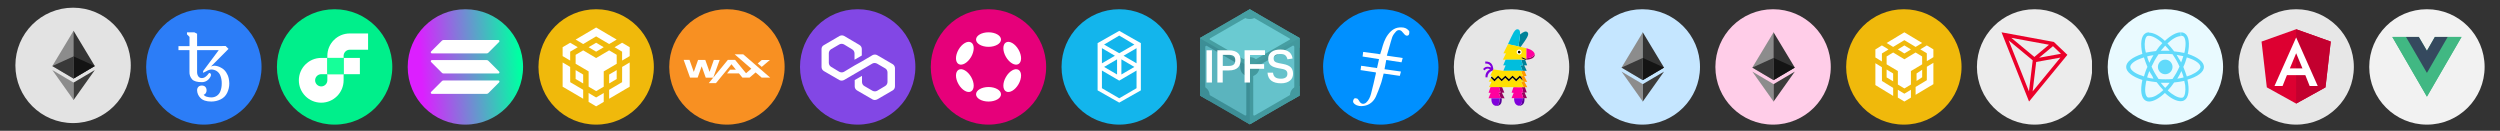
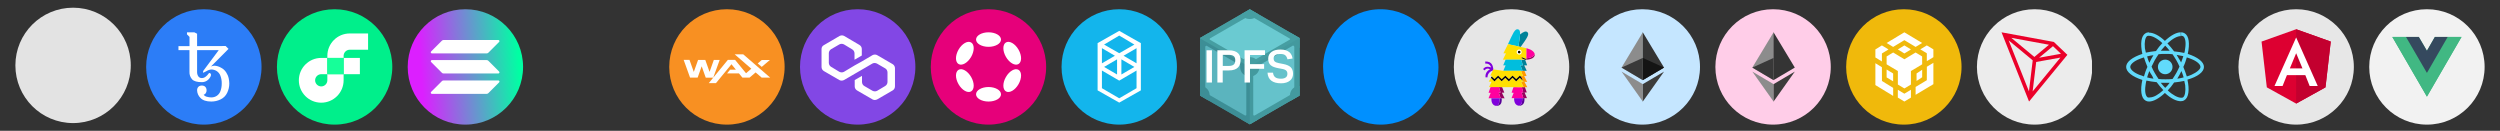
<svg xmlns="http://www.w3.org/2000/svg" width="1625" height="85" viewBox="0 0 1625 85" fill="none">
  <rect x="0" y="0" width="1625" height="85" fill="#333333" stroke="none" />
  <circle cx="47.5" cy="42.5" r="37.5" fill="#E3E3E3" />
  <g clip-path="url(#clip0_255_877)">
    <path d="M47.812 20L47.51 21.026V50.78L47.812 51.081L61.623 42.917L47.812 20Z" fill="#343434" />
    <path d="M47.812 20L34 42.917L47.812 51.081V36.639V20Z" fill="#8C8C8C" />
    <path d="M47.812 53.696L47.642 53.904V64.503L47.812 64.999L61.632 45.536L47.812 53.696Z" fill="#3C3C3B" />
    <path d="M47.812 64.999V53.696L34 45.536L47.812 64.999Z" fill="#8C8C8C" />
    <path d="M47.812 51.082L61.623 42.918L47.812 36.64V51.082Z" fill="#141414" />
    <path d="M34 42.918L47.812 51.082V36.64L34 42.918Z" fill="#393939" />
  </g>
  <circle cx="132.5" cy="43.5" r="37.5" fill="#2C7DF7" />
  <path d="M137.347 66C134.136 66 131.792 65.227 130.316 63.68C128.948 62.37 128.154 60.572 128.108 58.68C128.091 58.105 128.225 57.535 128.495 57.027C128.747 56.588 129.11 56.224 129.549 55.972C130.059 55.717 130.621 55.585 131.191 55.585C131.761 55.585 132.323 55.717 132.833 55.972C133.271 56.223 133.633 56.587 133.881 57.027C134.159 57.533 134.297 58.103 134.282 58.68C134.311 59.368 134.113 60.047 133.719 60.613C133.391 61.075 132.922 61.418 132.383 61.591C132.911 62.263 133.657 62.728 134.492 62.906C135.427 63.178 136.395 63.317 137.368 63.321C138.657 63.332 139.918 62.955 140.989 62.238C142.1 61.453 142.928 60.331 143.352 59.039C143.888 57.501 144.15 55.88 144.125 54.251C144.168 52.552 143.882 50.862 143.281 49.273C142.83 48.002 141.972 46.914 140.841 46.179C139.79 45.514 138.57 45.165 137.327 45.173C136.243 45.265 135.198 45.62 134.282 46.207L132.024 47.339V46.207L142.17 32.596H128.108V46.72C128.068 47.74 128.338 48.747 128.881 49.61C129.144 49.986 129.5 50.288 129.914 50.486C130.328 50.685 130.786 50.773 131.244 50.742C132.09 50.725 132.908 50.437 133.578 49.919C134.337 49.363 134.998 48.683 135.533 47.908C135.581 47.773 135.67 47.655 135.787 47.571C135.881 47.49 136.001 47.445 136.126 47.445C136.37 47.467 136.601 47.565 136.787 47.726C137.022 47.988 137.15 48.33 137.145 48.682C137.118 48.919 137.076 49.154 137.019 49.385C136.519 50.594 135.682 51.634 134.607 52.379C133.609 53.055 132.429 53.413 131.224 53.407C128.179 53.407 126.07 52.807 124.896 51.607C124.293 50.944 123.828 50.167 123.529 49.322C123.229 48.477 123.101 47.58 123.153 46.685V32.596H116V29.972H123.186V23.988L121.541 22.342V21H126.315L128.108 21.928V29.972L146.684 29.915L148.534 31.771L137.143 43.218C137.831 42.941 138.556 42.766 139.294 42.697C140.756 42.761 142.182 43.168 143.458 43.886C144.934 44.587 146.179 45.698 147.044 47.086C147.819 48.261 148.367 49.57 148.661 50.946C148.903 52.032 149.032 53.139 149.048 54.251C149.055 56.373 148.574 58.469 147.641 60.375C146.757 62.221 145.269 63.71 143.423 64.594C141.533 65.525 139.453 66.006 137.347 66Z" fill="white" />
  <circle cx="302.5" cy="43.5" r="37.5" fill="url(#paint0_linear_255_877)" />
  <path d="M287.256 52.713C287.526 52.443 287.896 52.286 288.289 52.286H323.929C324.58 52.286 324.906 53.072 324.446 53.532L317.405 60.573C317.136 60.842 316.765 61 316.372 61H280.732C280.081 61 279.755 60.214 280.216 59.753L287.256 52.713Z" fill="white" />
  <path d="M287.256 26.427C287.537 26.157 287.907 26 288.289 26H323.929C324.58 26 324.906 26.786 324.446 27.246L317.405 34.287C317.136 34.556 316.765 34.714 316.372 34.714H280.732C280.081 34.714 279.755 33.928 280.216 33.467L287.256 26.427Z" fill="white" />
  <path d="M317.405 39.485C317.136 39.216 316.765 39.059 316.372 39.059H280.732C280.081 39.059 279.755 39.845 280.216 40.305L287.256 47.345C287.526 47.615 287.896 47.772 288.289 47.772H323.929C324.58 47.772 324.906 46.986 324.446 46.526L317.405 39.485Z" fill="white" />
  <g clip-path="url(#clip1_255_877)">
    <path fill-rule="evenodd" clip-rule="evenodd" d="M387.5 6C408.212 6 425 22.788 425 43.5C425 64.212 408.212 81 387.5 81C366.788 81 350 64.212 350 43.5C350 22.788 366.788 6 387.5 6Z" fill="#F0B90B" />
    <path d="M370.61 43.501L370.637 53.416L379.063 58.374V64.18L365.706 56.346V40.601L370.61 43.501ZM370.61 33.585V39.363L365.703 36.46V30.682L370.61 27.779L375.541 30.682L370.61 33.585ZM382.581 30.682L387.488 27.779L392.419 30.682L387.488 33.585L382.581 30.682Z" fill="white" />
    <path d="M374.156 51.361V45.556L379.062 48.458V54.237L374.156 51.361ZM382.581 60.454L387.488 63.356L392.419 60.454V66.232L387.488 69.135L382.581 66.232V60.454ZM399.456 30.682L404.363 27.779L409.294 30.682V36.46L404.363 39.363V33.585L399.456 30.682ZM404.363 53.416L404.39 43.501L409.297 40.598V56.343L395.94 64.177V58.371L404.363 53.416Z" fill="white" />
    <path d="M400.844 51.361L395.938 54.237V48.458L400.844 45.556V51.361Z" fill="white" />
    <path d="M400.844 35.64L400.871 41.445L392.422 46.403V56.343L387.515 59.218L382.608 56.343V46.403L374.159 41.445V35.64L379.087 32.737L387.485 37.719L395.934 32.737L400.865 35.64H400.844ZM374.156 25.727L387.488 17.866L400.844 25.727L395.937 28.629L387.488 23.648L379.062 28.629L374.156 25.727Z" fill="white" />
  </g>
  <g clip-path="url(#clip2_255_877)">
    <path d="M472.5 81C493.211 81 510 64.211 510 43.5C510 22.789 493.211 6 472.5 6C451.789 6 435 22.789 435 43.5C435 64.211 451.789 81 472.5 81Z" fill="#F89022" />
    <path fill-rule="evenodd" clip-rule="evenodd" d="M500.625 50.442H495.084L491.154 47.077L487.238 50.428H482.555L480.316 47.709H472.601L474.553 45.298H478.348L475.458 41.763L465.368 54.047H460.688L463.608 50.48H458.73L456.094 43.087L453.478 50.423H448.53L444.375 38.909H448.172L450.966 46.751L453.75 38.944H458.438L461.215 46.734L463.99 38.941H467.798L463.608 50.48L464.541 49.341L473.1 38.923H477.811L484.934 47.613L488.36 44.667L477.516 35.297H483.082L500.625 50.442ZM495.129 43.477L492.516 41.236L495.124 39.014L500.398 39.019L495.129 43.477Z" fill="white" />
  </g>
  <path d="M557.5 81C578.211 81 595 64.211 595 43.5C595 22.789 578.211 6 557.5 6C536.789 6 520 22.789 520 43.5C520 64.211 536.789 81 557.5 81Z" fill="#8247E5" />
  <path d="M570.142 35.837C569.27 35.338 568.148 35.338 567.151 35.837L560.172 39.95L555.436 42.567L548.582 46.679C547.709 47.178 546.588 47.178 545.591 46.679L540.231 43.439C539.359 42.941 538.736 41.944 538.736 40.822V34.59C538.736 33.593 539.234 32.596 540.231 31.973L545.591 28.858C546.463 28.359 547.585 28.359 548.582 28.858L553.941 32.098C554.813 32.596 555.436 33.593 555.436 34.715V38.828L560.172 36.086V31.849C560.172 30.852 559.674 29.855 558.677 29.232L548.706 23.374C547.834 22.875 546.712 22.875 545.715 23.374L535.496 29.356C534.499 29.855 534 30.852 534 31.849V43.564C534 44.561 534.499 45.558 535.496 46.181L545.591 52.039C546.463 52.537 547.585 52.537 548.582 52.039L555.436 48.05L560.172 45.309L567.027 41.321C567.899 40.822 569.021 40.822 570.018 41.321L575.377 44.436C576.249 44.935 576.872 45.932 576.872 47.053V53.285C576.872 54.282 576.374 55.279 575.377 55.902L570.142 59.018C569.27 59.516 568.148 59.516 567.151 59.018L561.792 55.902C560.92 55.404 560.297 54.407 560.297 53.285V49.297L555.561 52.039V56.151C555.561 57.148 556.059 58.145 557.056 58.769L567.151 64.626C568.024 65.125 569.145 65.125 570.142 64.626L580.237 58.769C581.11 58.27 581.733 57.273 581.733 56.151V44.312C581.733 43.315 581.234 42.318 580.237 41.694L570.142 35.837Z" fill="white" />
  <g clip-path="url(#clip3_255_877)">
    <path d="M642.5 81C663.211 81 680 64.211 680 43.5C680 22.789 663.211 6 642.5 6C621.789 6 605 22.789 605 43.5C605 64.211 621.789 81 642.5 81Z" fill="#E6007A" />
    <path d="M642.546 30.439C647.028 30.439 650.661 28.326 650.661 25.72C650.661 23.113 647.028 21 642.546 21C638.064 21 634.431 23.113 634.431 25.72C634.431 28.326 638.064 30.439 642.546 30.439Z" fill="white" />
    <path d="M642.546 66C647.028 66 650.661 63.887 650.661 61.28C650.661 58.674 647.028 56.56 642.546 56.56C638.064 56.56 634.431 58.674 634.431 61.28C634.431 63.887 638.064 66 642.546 66Z" fill="white" />
    <path d="M631.237 36.972C633.478 33.09 633.464 28.887 631.205 27.583C628.946 26.279 625.298 28.368 623.057 32.249C620.817 36.13 620.831 40.334 623.09 41.638C625.349 42.942 628.996 40.853 631.237 36.972Z" fill="white" />
    <path d="M662.031 54.751C664.272 50.87 664.258 46.667 662.001 45.364C659.744 44.06 656.097 46.15 653.856 50.031C651.616 53.912 651.629 58.115 653.886 59.418C656.143 60.722 659.79 58.632 662.031 54.751Z" fill="white" />
    <path d="M631.206 59.417C633.465 58.113 633.479 53.91 631.238 50.028C628.998 46.147 625.35 44.058 623.091 45.362C620.832 46.666 620.818 50.87 623.059 54.751C625.299 58.632 628.947 60.721 631.206 59.417Z" fill="white" />
    <path d="M662.003 41.639C664.26 40.335 664.273 36.132 662.033 32.251C659.792 28.37 656.145 26.28 653.888 27.584C651.631 28.887 651.617 33.09 653.858 36.971C656.099 40.852 659.746 42.942 662.003 41.639Z" fill="white" />
  </g>
  <g clip-path="url(#clip4_255_877)">
    <path d="M217.5 81C238.211 81 255 64.211 255 43.5C255 22.789 238.211 6 217.5 6C196.789 6 180 22.789 180 43.5C180 64.211 196.789 81 217.5 81Z" fill="#00EF8B" />
    <path d="M233.925 37.65H223.35V48.225H233.925V37.65Z" fill="white" />
    <path d="M212.775 52.2C212.775 54.375 210.975 56.175 208.8 56.175C206.625 56.175 204.825 54.375 204.825 52.2C204.825 50.025 206.625 48.225 208.8 48.225H212.775V37.65H208.8C200.775 37.65 194.25 44.175 194.25 52.2C194.25 60.225 200.775 66.75 208.8 66.75C216.825 66.75 223.35 60.225 223.35 52.2V48.225H212.775V52.2Z" fill="white" />
    <path d="M227.325 32.325H239.25V21.75H227.325C219.3 21.75 212.775 28.275 212.775 36.3V37.65H223.35V36.3C223.35 34.125 225.15 32.325 227.325 32.325Z" fill="white" />
    <path d="M223.35 37.65H212.775V48.225H223.35V37.65Z" fill="#16FF99" />
  </g>
  <g clip-path="url(#clip5_255_877)">
    <path d="M727.5 81C748.211 81 765 64.211 765 43.5C765 22.789 748.211 6 727.5 6C706.789 6 690 22.789 690 43.5C690 64.211 706.789 81 727.5 81Z" fill="#13B5EC" />
    <path fill-rule="evenodd" clip-rule="evenodd" d="M730.313 36.234L738.75 31.312V41.156L730.313 36.234ZM738.75 57.328L727.5 63.891L716.25 57.328V45.844L727.5 52.406L738.75 45.844V57.328ZM716.25 31.312L724.688 36.234L716.25 41.156V31.312ZM728.906 38.578L737.344 43.5L728.906 48.422V38.578ZM726.094 48.422L717.656 43.5L726.094 38.578V48.422ZM737.344 28.969L727.5 34.594L717.656 28.969L727.5 23.109L737.344 28.969ZM713.438 28.031V58.734L727.5 66.703L741.562 58.734V28.031L727.5 20.062L713.438 28.031Z" fill="white" />
  </g>
  <path d="M780 62.048L812.358 80.731L844.715 62.048V24.683L812.358 6L780 24.683V62.048Z" fill="#469EA2" />
  <path d="M809.045 10.469L785.547 24.028C785.586 24.451 785.586 24.876 785.547 25.299L809.006 38.859C809.971 38.145 811.139 37.761 812.338 37.761C813.538 37.761 814.706 38.145 815.67 38.859L839.13 25.299C839.091 24.876 839.091 24.451 839.13 24.028L815.709 10.469C814.744 11.182 813.576 11.567 812.377 11.567C811.177 11.567 810.009 11.182 809.045 10.469ZM841.402 29.036L817.905 42.749C818.032 43.939 817.78 45.138 817.185 46.175C816.59 47.213 815.682 48.036 814.592 48.527L814.63 75.492C815.01 75.659 815.372 75.866 815.709 76.108L839.168 62.549C839.041 61.36 839.293 60.16 839.887 59.123C840.482 58.085 841.39 57.262 842.481 56.771V29.652C842.105 29.476 841.745 29.27 841.402 29.036ZM783.313 29.19C782.976 29.432 782.614 29.639 782.234 29.806V56.925C783.338 57.398 784.258 58.218 784.856 59.261C785.454 60.303 785.696 61.511 785.547 62.703L809.006 76.262C809.343 76.02 809.705 75.814 810.085 75.646V48.527C808.981 48.054 808.061 47.234 807.463 46.192C806.865 45.15 806.623 43.941 806.772 42.749L783.313 29.19Z" fill="#6ACAD1" />
  <path d="M812.358 10.045L841.287 26.763V60.16L812.358 76.879L783.428 60.16V26.724L812.358 10.045ZM812.358 6.077L780 24.76V62.125L812.358 80.808L844.715 62.125V24.76L812.358 6.077Z" fill="#469EA2" />
  <path d="M812.589 49.721H812.126C811.332 49.723 810.544 49.568 809.81 49.265C809.075 48.962 808.407 48.517 807.845 47.955C807.283 47.392 806.838 46.725 806.535 45.99C806.232 45.256 806.077 44.468 806.079 43.673V43.211C806.077 42.416 806.232 41.629 806.535 40.895C806.838 40.16 807.283 39.492 807.845 38.93C808.407 38.368 809.075 37.923 809.81 37.62C810.544 37.316 811.332 37.161 812.126 37.163H812.589C813.383 37.161 814.171 37.316 814.905 37.62C815.64 37.923 816.308 38.368 816.87 38.93C817.432 39.492 817.877 40.16 818.18 40.895C818.483 41.629 818.638 42.416 818.636 43.211V43.673C818.638 44.468 818.483 45.256 818.18 45.99C817.877 46.725 817.432 47.392 816.87 47.955C816.308 48.517 815.64 48.962 814.905 49.265C814.171 49.568 813.383 49.723 812.589 49.721ZM812.589 74.567H812.126C811.052 74.564 809.996 74.848 809.068 75.39C808.14 75.932 807.374 76.712 806.849 77.649L812.358 80.808L817.866 77.649C817.341 76.712 816.575 75.932 815.647 75.39C814.719 74.848 813.663 74.564 812.589 74.567ZM844.754 55.885H844.522C843.728 55.883 842.94 56.038 842.206 56.341C841.471 56.644 840.804 57.09 840.242 57.651C839.68 58.214 839.234 58.881 838.931 59.616C838.628 60.35 838.473 61.138 838.475 61.932V62.395C838.469 63.421 838.735 64.431 839.245 65.322L844.754 62.125V55.885ZM839.245 21.601C838.739 22.494 838.474 23.503 838.475 24.529V24.991C838.473 25.786 838.628 26.573 838.931 27.308C839.234 28.042 839.68 28.71 840.242 29.272C840.804 29.834 841.471 30.279 842.206 30.582C842.94 30.886 843.728 31.041 844.522 31.039H844.754V24.76L839.245 21.601ZM812.358 6.077L806.849 9.236C807.372 10.178 808.136 10.964 809.064 11.513C809.992 12.061 811.049 12.352 812.126 12.356H812.589C813.663 12.359 814.719 12.075 815.647 11.534C816.575 10.992 817.341 10.212 817.866 9.274L812.358 6.077ZM785.508 21.562L780 24.76V31.039H780.231C781.026 31.041 781.813 30.886 782.548 30.582C783.283 30.279 783.95 29.834 784.512 29.272C785.074 28.71 785.519 28.042 785.823 27.308C786.126 26.573 786.281 25.786 786.279 24.991V24.529C786.266 23.492 786.001 22.474 785.508 21.562ZM780.231 55.885H780V62.125L785.508 65.322C786.014 64.429 786.28 63.421 786.279 62.395V61.932C786.281 61.138 786.126 60.35 785.823 59.616C785.519 58.881 785.074 58.214 784.512 57.651C783.95 57.09 783.283 56.644 782.548 56.341C781.813 56.038 781.026 55.883 780.231 55.885Z" fill="#469EA2" />
  <path d="M812.358 81.001V43.597L780 24.914V62.318L812.358 81.001Z" fill="#083B54" fill-opacity="0.15" />
  <path d="M844.754 61.971V24.605L812.396 43.288V80.692L844.754 61.971Z" fill="#083B54" fill-opacity="0.05" />
  <path d="M784.237 32.693H787.767V53.631H784.237V32.693ZM791.297 32.693H798.496C800.062 32.693 801.371 32.873 802.383 33.212C803.394 33.551 804.207 34.029 804.782 34.627C805.353 35.193 805.775 35.892 806.012 36.661C806.251 37.443 806.371 38.257 806.369 39.074C806.372 39.944 806.252 40.811 806.012 41.647C805.777 42.452 805.356 43.19 804.782 43.8C804.106 44.467 803.284 44.965 802.383 45.256C801.371 45.615 800.102 45.794 798.555 45.794H794.767V53.631H791.297V32.693ZM798.476 42.863C799.218 42.885 799.96 42.798 800.677 42.604C801.179 42.47 801.642 42.217 802.026 41.866C802.352 41.547 802.591 41.148 802.72 40.709C802.85 40.215 802.917 39.706 802.918 39.194C802.93 38.675 802.863 38.157 802.72 37.658C802.588 37.233 802.341 36.853 802.006 36.562C801.607 36.234 801.139 36.003 800.637 35.884C799.931 35.708 799.204 35.628 798.476 35.644H794.807V42.863H798.476ZM822.253 32.693V35.744H812.496V41.666H821.678V44.737H812.496V53.631H808.966V32.693H822.253ZM827.449 47.23C827.607 48.606 828.103 49.603 828.916 50.221C829.729 50.839 830.979 51.158 832.605 51.158C833.282 51.178 833.958 51.09 834.608 50.899C835.083 50.749 835.526 50.512 835.916 50.201C836.235 49.923 836.475 49.566 836.611 49.164C836.749 48.753 836.816 48.322 836.809 47.888C836.813 47.557 836.766 47.227 836.67 46.911C836.561 46.58 836.385 46.274 836.154 46.014C835.866 45.712 835.522 45.468 835.143 45.296C834.622 45.07 834.076 44.909 833.517 44.817L830.86 44.319C829.909 44.149 828.974 43.903 828.063 43.581C827.313 43.322 826.614 42.931 826.001 42.424C825.448 41.951 825.018 41.349 824.752 40.669C824.454 39.859 824.313 39 824.335 38.137C824.304 37.263 824.493 36.395 824.884 35.614C825.276 34.833 825.858 34.164 826.576 33.67C827.331 33.141 828.179 32.762 829.075 32.554C830.101 32.307 831.153 32.187 832.208 32.195C833.636 32.195 834.846 32.354 835.817 32.693C836.682 32.964 837.484 33.404 838.177 33.989C838.756 34.506 839.222 35.137 839.546 35.844C839.855 36.542 840.069 37.281 840.18 38.037L836.849 38.556C836.571 37.379 836.115 36.522 835.441 35.944C834.766 35.365 833.715 35.086 832.248 35.086C831.547 35.075 830.848 35.148 830.166 35.305C829.681 35.422 829.223 35.632 828.817 35.924C828.498 36.161 828.245 36.477 828.083 36.841C827.941 37.182 827.867 37.548 827.865 37.918C827.865 38.835 828.103 39.513 828.599 39.971C829.095 40.43 829.967 40.769 831.217 41.028L834.092 41.587C836.293 42.005 837.9 42.703 838.931 43.681C839.962 44.658 840.478 46.093 840.478 47.948C840.485 48.789 840.323 49.623 840.002 50.4C839.68 51.163 839.176 51.834 838.534 52.355C837.807 52.949 836.972 53.396 836.075 53.671C834.963 54.01 833.806 54.171 832.644 54.149C829.987 54.149 827.885 53.591 826.378 52.454C824.871 51.318 824.018 49.583 823.879 47.23H827.449Z" fill="white" />
  <g clip-path="url(#clip6_255_877)">
    <path fill-rule="evenodd" clip-rule="evenodd" d="M897.5 81C876.875 81 860 64.125 860 43.312C860.188 22.687 876.875 5.812 897.688 6C918.313 6.187 935 22.875 935 43.875C934.812 64.312 918.125 81 897.5 81Z" fill="#0090FF" />
-     <path fill-rule="evenodd" clip-rule="evenodd" d="M901.062 39L899.937 45L910.625 46.5L909.875 49.313L899.375 47.813C898.625 50.25 898.25 52.875 897.312 55.125C896.375 57.75 895.437 60.375 894.312 62.813C892.812 66 890.188 68.25 886.625 68.813C884.563 69.188 882.313 69 880.625 67.688C880.063 67.313 879.5 66.563 879.5 66C879.5 65.25 879.875 64.313 880.438 63.938C880.813 63.75 881.75 63.938 882.312 64.125C882.875 64.688 883.438 65.438 883.813 66.188C884.938 67.688 886.437 67.875 887.938 66.75C889.625 65.25 890.563 63.188 891.125 61.125C892.25 56.625 893.375 52.313 894.312 47.813V47.063L884.375 45.563L884.75 42.75L895.063 44.25L896.375 38.438L885.688 36.75L886.062 33.75L897.125 35.25C897.5 34.125 897.687 33.188 898.062 32.25C899 28.875 899.938 25.5 902.188 22.5C904.438 19.5 907.063 17.625 911 17.813C912.688 17.813 914.375 18.375 915.5 19.688C915.688 19.875 916.062 20.25 916.062 20.625C916.062 21.375 916.063 22.313 915.5 22.875C914.75 23.438 913.812 23.25 913.062 22.5C912.5 21.938 912.125 21.375 911.563 20.813C910.438 19.313 908.75 19.125 907.437 20.438C906.5 21.375 905.563 22.688 905 24C903.688 27.938 902.75 32.063 901.438 36.188L911.75 37.688L911 40.5L901.062 39Z" fill="white" />
  </g>
  <circle cx="982.5" cy="43.5" r="37.5" fill="#E6E6E6" />
  <path d="M970.638 44.637C970.463 43.605 970.238 42.597 969.73 41.797C969.039 40.706 967.831 39.965 965.433 39.948L965.399 41.314C966.249 41.289 967.065 41.372 967.756 41.806C968.348 42.18 968.847 42.797 969.222 43.821C967.14 43.113 965.957 43.33 965.116 43.863C964.683 44.146 964.341 44.521 964 44.895L964.949 45.762C965.008 45.678 965.066 45.612 965.116 45.545C966.132 44.337 967.315 44.379 968.556 45.045C965.857 46.345 965.424 48.627 965.566 50.276C965.691 50.292 966.89 50.276 966.89 50.276C966.773 48.677 967.914 46.528 970.288 45.878L970.646 45.154L970.638 44.637Z" fill="#8000DB" />
  <path d="M988.403 30.519C992.401 24.972 994.375 22.215 992.792 20.883C991.743 20.008 990.335 20.625 988.053 22.332C987.97 24.156 987.537 26.746 986.945 30.194L988.403 30.519Z" fill="#008298" />
  <path d="M990.935 63.783H989.469C989.436 65.882 989.486 68.039 987.245 68.73C987.32 68.739 987.395 68.747 987.487 68.755C987.728 68.78 987.962 68.764 988.186 68.714C990.96 68.006 990.893 65.865 990.935 63.783Z" fill="#580098" />
  <path d="M992.517 63.784L990.968 60.119H992.409L991.201 56.654H989.194L990.127 60.119H989.011L990.202 63.784H990.918H992.517Z" fill="#98005E" />
  <path d="M987.245 68.73C989.486 68.039 989.427 65.89 989.469 63.783H984.155C984.122 66.906 985.246 68.431 987.245 68.73Z" fill="#8000DB" />
  <path d="M989.011 60.12H990.119L989.186 56.672L983.781 56.647L982.523 60.228L983.889 60.328L982.523 63.776H990.21L989.011 60.12Z" fill="#FF009E" />
  <path d="M977.801 60.253L976.368 56.622L974.361 56.613L975.352 60.178H974.219L975.444 63.876L977.984 63.901L976.218 60.236L977.801 60.253Z" fill="#98005E" />
  <path d="M974.211 60.169H975.344L974.361 56.604L968.872 56.579L967.548 60.277L968.947 60.377L967.548 63.858L975.435 63.875L974.211 60.169Z" fill="#FF009E" />
  <path d="M986.729 19.051C984.572 18.535 983.323 21.966 980.199 28.687L986.945 30.186C987.529 26.747 987.97 24.148 988.053 22.324C988.136 20.383 987.795 19.326 986.729 19.051Z" fill="#00BEDD" />
  <path d="M990.852 53.123L992.634 53.24L990.735 49.45H992.293L990.885 46.011H989.677H988.628L989.894 49.45H988.495L990.202 53.24L988.603 53.123L990.31 56.671L992.742 56.68L990.852 53.123Z" fill="#FF9900" />
  <path d="M992.634 42.462L991.326 38.798H988.794L989.869 42.462H988.311L989.677 46.019H992.392L990.727 42.462H992.634Z" fill="#008298" />
  <path d="M980.208 28.695C980.199 28.712 980.199 28.695 980.208 28.695L977.209 34.659L978.867 34.692L976.876 38.798H991.301L989.436 38.007C989.153 37.89 988.986 37.665 989.053 37.515C989.061 37.499 989.069 37.49 989.078 37.482C989.161 37.357 989.419 37.34 989.677 37.449L989.761 37.482L991.068 38.04L992.201 38.515V31.369L980.208 28.695Z" fill="#FFE001" />
  <path d="M987.462 35.491C988.37 35.491 989.111 34.758 989.111 33.833C989.111 32.925 988.378 32.176 987.462 32.176C986.554 32.176 985.813 32.909 985.813 33.833C985.821 34.758 986.562 35.491 987.462 35.491ZM987.462 33.017C987.912 33.017 988.286 33.392 988.286 33.842C988.286 34.291 987.912 34.666 987.462 34.666C987.012 34.666 986.637 34.291 986.637 33.842C986.646 33.392 987.012 33.017 987.462 33.017Z" fill="white" />
  <path d="M987.52 34.667C987.97 34.642 988.311 34.25 988.295 33.792C988.27 33.343 987.878 32.984 987.42 33.018C986.97 33.043 986.629 33.434 986.646 33.892C986.671 34.342 987.07 34.692 987.52 34.667Z" fill="black" />
  <path d="M992.193 38.798V38.507L989.752 37.457L989.669 37.424C989.411 37.324 989.169 37.341 989.069 37.457C989.061 37.466 989.053 37.482 989.044 37.491C988.986 37.641 989.144 37.874 989.427 37.982L991.293 38.773H991.326L992.193 38.798Z" fill="black" />
  <path d="M988.32 42.462H989.869L988.794 38.798H978.625L977.084 42.462H978.633L977.168 46.011H977.184V46.019C977.218 46.019 977.259 46.019 977.284 46.019H988.62H989.669L988.32 42.462Z" fill="#00BEDD" />
  <path d="M977.168 46.011L970.655 45.137L968.664 49.193H969.988C969.863 49.359 969.722 49.551 969.597 49.742L971.429 51.458L973.803 49.209L976.118 51.508L978.492 49.259L980.866 51.508L983.181 49.209L983.256 49.284L985.546 51.45L987.92 49.201L988.828 50.092L988.545 49.459H989.952L988.686 46.011H983.239H977.218H977.201" fill="#FFE001" />
  <path d="M988.611 53.124L990.21 53.224L989.877 52.508L987.878 50.509L985.521 52.883L983.148 50.509L980.791 52.891L978.475 50.575L976.102 52.824L973.811 50.542L971.454 52.916L969.097 50.559C968.947 50.817 968.023 52.424 967.698 53.032L969.505 53.132L967.881 56.58L990.344 56.68L988.611 53.124Z" fill="#FFE001" />
  <path d="M988.803 50.091L987.895 49.184L985.521 51.432L983.148 49.184L980.841 51.482L978.467 49.234L976.102 51.482L973.786 49.184L971.412 51.432L969.58 49.717C969.414 49.975 969.222 50.233 969.064 50.533L971.421 52.89L973.778 50.516L976.068 52.798L978.442 50.55L980.757 52.865L983.131 50.491L985.505 52.865L987.862 50.491L989.861 52.49L988.803 50.091Z" fill="black" />
  <path d="M974.702 63.859C974.669 65.975 974.727 68.14 972.479 68.84C972.612 68.857 972.753 68.873 972.895 68.882C973.012 68.89 973.145 68.882 973.253 68.857C973.353 68.832 973.47 68.798 973.561 68.773C973.703 68.732 973.853 68.69 973.978 68.64C974.061 68.607 974.144 68.565 974.236 68.54C974.294 68.515 974.336 68.482 974.386 68.457C974.436 68.432 974.486 68.398 974.527 68.374C974.602 68.332 974.669 68.29 974.744 68.24C974.786 68.215 974.827 68.182 974.869 68.157C974.952 68.082 975.044 68.015 975.127 67.94C975.21 67.857 975.285 67.774 975.369 67.682C975.394 67.649 975.427 67.624 975.452 67.582C975.485 67.541 975.51 67.499 975.535 67.449C975.593 67.366 975.635 67.266 975.685 67.174C975.71 67.132 975.727 67.074 975.76 67.033C975.768 67.008 975.785 66.974 975.793 66.949C975.81 66.916 975.818 66.866 975.835 66.833C975.843 66.816 975.852 66.799 975.852 66.774C975.877 66.691 975.91 66.616 975.927 66.525C975.927 66.508 975.935 66.491 975.935 66.483C975.952 66.425 975.96 66.383 975.968 66.325C975.968 66.316 975.977 66.3 975.977 66.291C975.985 66.233 976.002 66.166 976.01 66.1C976.018 66.067 976.018 66.025 976.027 66C976.035 65.966 976.035 65.917 976.043 65.883C976.068 65.7 976.085 65.525 976.102 65.334C976.118 65.1 976.127 64.884 976.127 64.651C976.135 64.401 976.135 64.159 976.143 63.918L974.702 63.859Z" fill="#580098" />
  <path d="M969.38 63.859C969.372 64.467 969.405 65.025 969.48 65.517C969.505 65.717 969.539 65.892 969.58 66.067C969.605 66.183 969.638 66.3 969.663 66.4C970.122 67.865 971.079 68.64 972.454 68.848C974.702 68.149 974.636 65.983 974.677 63.868H969.372V63.859H969.38Z" fill="#8000DB" />
  <path d="M997.548 35.175C997.007 36.541 995.224 37.648 992.168 37.915V38.506V38.798C992.384 38.789 992.567 38.773 992.767 38.764C993.009 38.748 993.225 38.723 993.45 38.681C993.65 38.656 993.842 38.623 994.025 38.581C994.849 38.415 995.532 38.157 996.082 37.832C996.199 37.757 996.324 37.69 996.415 37.615C996.474 37.582 996.515 37.54 996.565 37.498C996.707 37.382 996.848 37.249 996.965 37.124C997.048 37.04 997.106 36.957 997.181 36.857C997.331 36.624 997.456 36.399 997.523 36.158C997.615 35.849 997.623 35.516 997.548 35.175Z" fill="#98005E" />
  <path d="M992.851 31.527C992.634 31.469 992.426 31.411 992.193 31.369V33.226V35.084V37.924C995.241 37.649 997.023 36.533 997.573 35.184C997.29 33.785 995.724 32.327 992.851 31.527Z" fill="#FF009E" />
  <g clip-path="url(#clip7_255_877)">
    <path d="M1237.5 81C1258.21 81 1275 64.211 1275 43.5C1275 22.789 1258.21 6 1237.5 6C1216.79 6 1200 22.789 1200 43.5C1200 64.211 1216.79 81 1237.5 81Z" fill="#F0B90B" />
    <path d="M1223.24 43.696L1223.27 52.642L1230.56 57.114V62.352L1219 55.285V41.08L1223.24 43.696ZM1223.24 34.751V39.964L1219 37.345V32.132L1223.24 29.514L1227.51 32.132L1223.24 34.751ZM1233.6 32.132L1237.84 29.514L1242.11 32.132L1237.84 34.751L1233.6 32.132Z" fill="white" />
    <path d="M1226.3 50.319V45.197L1230.54 47.758V52.856L1226.3 50.319ZM1233.59 58.341L1237.83 60.902L1242.1 58.341V63.439L1237.83 66L1233.59 63.439V58.341ZM1248.19 32.075L1252.43 29.514L1256.7 32.075V37.173L1252.43 39.733V34.636L1248.19 32.075ZM1252.43 52.133L1252.46 43.384L1256.7 40.823V54.715L1245.15 61.626V56.504L1252.43 52.133Z" fill="white" />
    <path d="M1249.41 50.204L1245.76 52.621V47.764L1249.41 45.324V50.204Z" fill="white" />
    <path d="M1249.38 36.682L1249.41 41.804L1242.1 46.179V54.949L1237.85 57.486L1233.61 54.949V46.179L1226.3 41.804V36.682L1230.56 34.121L1237.83 38.517L1245.14 34.121L1249.4 36.682H1249.38ZM1226.3 27.936L1237.83 21L1249.38 27.936L1245.14 30.497L1237.83 26.101L1230.54 30.497L1226.3 27.936Z" fill="white" />
  </g>
  <circle cx="1067.5" cy="43.5" r="37.5" fill="#C5E6FF" />
  <path d="M1067.81 21L1067.51 22.026V51.78L1067.81 52.082L1081.62 43.917L1067.81 21Z" fill="#343434" />
  <path d="M1067.81 21L1054 43.917L1067.81 52.082V37.639V21Z" fill="#8C8C8C" />
  <path d="M1067.81 54.697L1067.64 54.904V65.504L1067.81 66L1081.63 46.537L1067.81 54.697Z" fill="#3C3C3B" />
  <path d="M1067.81 66V54.697L1054 46.537L1067.81 66Z" fill="#8C8C8C" />
  <path d="M1067.81 52.082L1081.62 43.918L1067.81 37.64V52.082Z" fill="#141414" />
  <path d="M1054 43.918L1067.81 52.082V37.64L1054 43.918Z" fill="#393939" />
  <circle cx="1152.5" cy="43.5" r="37.5" fill="#FFCDE8" />
  <path d="M1152.81 21L1152.51 22.026V51.78L1152.81 52.082L1166.62 43.917L1152.81 21Z" fill="#343434" />
  <path d="M1152.81 21L1139 43.917L1152.81 52.082V37.639V21Z" fill="#8C8C8C" />
  <path d="M1152.81 54.697L1152.64 54.904V65.504L1152.81 66L1166.63 46.537L1152.81 54.697Z" fill="#3C3C3B" />
  <path d="M1152.81 66V54.697L1139 46.537L1152.81 66Z" fill="#8C8C8C" />
-   <path d="M1152.81 52.082L1166.62 43.918L1152.81 37.64V52.082Z" fill="#141414" />
  <path d="M1139 43.918L1152.81 52.082V37.64L1139 43.918Z" fill="#393939" />
  <g clip-path="url(#clip8_255_877)">
    <path d="M1322.5 81C1343.21 81 1360 64.211 1360 43.5C1360 22.789 1343.21 6 1322.5 6C1301.79 6 1285 22.789 1285 43.5C1285 64.211 1301.79 81 1322.5 81Z" fill="#ECECEC" />
    <path d="M1334.98 27.254L1301 21L1318.88 66L1343.8 35.641L1334.98 27.254ZM1334.43 30.012L1339.63 34.952L1325.41 37.528L1334.43 30.012ZM1322.33 37.009L1307.34 24.581L1331.83 29.087L1322.33 37.009ZM1321.26 39.21L1318.82 59.41L1305.64 26.255L1321.26 39.21ZM1323.52 40.28L1339.26 37.43L1321.21 59.434L1323.52 40.28Z" fill="#EB0029" />
  </g>
-   <circle cx="1407.5" cy="43.5" r="37.5" fill="#E9FAFF" />
  <path d="M1432.57 43.5C1432.57 40.197 1428.44 37.101 1422.05 35.037C1423.49 28.431 1422.87 23.271 1419.98 21.619C1419.36 21.206 1418.54 21 1417.71 21V23.271C1418.12 23.271 1418.54 23.271 1418.95 23.477C1420.39 24.303 1421.01 27.399 1420.39 31.321C1420.19 32.353 1420.19 33.385 1419.78 34.417C1417.71 34.005 1415.65 33.592 1413.17 33.385C1411.72 31.527 1410.28 29.67 1408.83 28.225C1412.14 25.128 1415.23 23.477 1417.5 23.477V21C1414.61 21 1410.9 23.064 1407.18 26.573C1403.47 23.064 1399.75 21.206 1396.86 21.206V23.271C1398.93 23.271 1402.23 24.922 1405.53 28.018C1404.09 29.463 1402.64 31.321 1401.4 33.179C1399.13 33.385 1396.86 33.798 1394.8 34.211C1394.59 33.179 1394.39 32.147 1394.18 31.321C1393.77 27.399 1394.39 24.303 1395.62 23.477C1395.83 23.271 1396.24 23.271 1396.86 23.271V21C1396.04 21 1395.21 21.206 1394.59 21.619C1391.7 23.271 1391.08 28.431 1392.53 35.037C1386.13 37.101 1382 40.197 1382 43.5C1382 46.803 1386.13 49.899 1392.53 51.963C1391.08 58.569 1391.7 63.729 1394.59 65.381C1395.21 65.794 1396.04 66 1396.86 66C1399.75 66 1403.47 63.936 1407.18 60.427C1410.9 63.936 1414.61 65.794 1417.5 65.794C1418.33 65.794 1419.16 65.587 1419.78 65.174C1422.67 63.523 1423.28 58.362 1421.84 51.757C1428.44 49.899 1432.57 46.803 1432.57 43.5ZM1419.16 36.482C1418.74 37.72 1418.33 39.165 1417.71 40.61C1417.3 39.784 1416.89 38.959 1416.27 38.133C1415.85 37.307 1415.23 36.482 1414.82 35.656C1416.47 36.069 1417.92 36.275 1419.16 36.482ZM1414.61 47.422C1413.79 48.867 1412.96 50.105 1412.14 51.344C1410.69 51.55 1409.04 51.55 1407.6 51.55C1406.15 51.55 1404.5 51.55 1403.06 51.344C1402.23 50.105 1401.4 48.867 1400.58 47.422C1399.75 45.977 1399.13 44.739 1398.51 43.294C1399.13 41.849 1399.96 40.61 1400.58 39.165C1401.4 37.72 1402.23 36.482 1403.06 35.243C1404.5 35.037 1406.15 35.037 1407.6 35.037C1409.04 35.037 1410.69 35.037 1412.14 35.243C1412.96 36.482 1413.79 37.72 1414.61 39.165C1415.44 40.61 1416.06 41.849 1416.68 43.294C1416.06 44.739 1415.23 46.184 1414.61 47.422ZM1417.92 46.184C1418.54 47.628 1418.95 48.867 1419.36 50.312C1417.92 50.725 1416.68 50.931 1415.23 51.138C1415.65 50.312 1416.27 49.486 1416.68 48.66C1417.09 47.835 1417.5 47.009 1417.92 46.184ZM1407.39 57.124C1406.36 56.092 1405.53 55.06 1404.5 53.821C1405.33 53.821 1406.36 53.821 1407.39 53.821C1408.42 53.821 1409.25 53.821 1410.28 53.821C1409.45 55.06 1408.42 56.092 1407.39 57.124ZM1399.75 51.138C1398.31 50.931 1396.86 50.725 1395.62 50.312C1396.04 49.073 1396.45 47.628 1397.07 46.184C1397.48 47.009 1397.89 47.835 1398.51 48.66C1399.13 49.486 1399.34 50.312 1399.75 51.138ZM1407.39 29.67C1408.42 30.702 1409.25 31.734 1410.28 32.972C1409.45 32.972 1408.42 32.972 1407.39 32.972C1406.36 32.972 1405.53 32.972 1404.5 32.972C1405.53 31.734 1406.56 30.702 1407.39 29.67ZM1399.75 35.862C1399.34 36.688 1398.72 37.514 1398.31 38.339C1397.89 39.165 1397.48 39.991 1397.07 40.816C1396.45 39.372 1396.04 38.133 1395.62 36.688C1396.86 36.275 1398.31 36.069 1399.75 35.862ZM1390.67 48.66C1386.95 47.216 1384.68 45.151 1384.68 43.5C1384.68 41.849 1386.95 39.784 1390.67 38.339C1391.5 37.927 1392.53 37.72 1393.56 37.307C1394.18 39.372 1395 41.436 1395.83 43.5C1394.8 45.564 1394.18 47.628 1393.56 49.693C1392.53 49.28 1391.5 48.867 1390.67 48.66ZM1396.04 63.316C1394.59 62.491 1393.97 59.395 1394.59 55.472C1394.8 54.44 1394.8 53.408 1395.21 52.376C1397.28 52.789 1399.34 53.202 1401.82 53.408C1403.26 55.266 1404.71 57.124 1406.15 58.569C1402.85 61.665 1399.75 63.316 1397.48 63.316C1396.86 63.523 1396.45 63.316 1396.04 63.316ZM1420.39 55.472C1420.81 59.395 1420.19 62.491 1418.95 63.316C1418.74 63.523 1418.33 63.523 1417.71 63.523C1415.65 63.523 1412.34 61.872 1409.04 58.775C1410.49 57.33 1411.93 55.472 1413.17 53.615C1415.44 53.408 1417.71 52.995 1419.78 52.583C1419.98 53.408 1420.19 54.44 1420.39 55.472ZM1424.32 48.66C1423.49 49.073 1422.46 49.28 1421.43 49.693C1420.81 47.628 1419.98 45.564 1419.16 43.5C1420.19 41.436 1420.81 39.372 1421.43 37.307C1422.46 37.72 1423.49 37.927 1424.32 38.339C1428.03 39.784 1430.3 41.849 1430.3 43.5C1430.3 44.945 1428.03 47.009 1424.32 48.66Z" fill="#61DAFB" />
  <path d="M1407.39 48.247C1410.01 48.247 1412.14 46.122 1412.14 43.5C1412.14 40.878 1410.01 38.752 1407.39 38.752C1404.77 38.752 1402.64 40.878 1402.64 43.5C1402.64 46.122 1404.77 48.247 1407.39 48.247Z" fill="#61DAFB" />
  <g clip-path="url(#clip9_255_877)">
    <circle cx="1492.5" cy="43.5" r="37.5" fill="#E7E7E7" />
    <path d="M1492.5 19L1470 27.024L1473.43 56.774L1492.5 67.335L1511.57 56.774L1515 27.024L1492.5 19Z" fill="#DD0031" />
    <path d="M1492.5 19V24.365V24.341V48.823V67.335L1511.57 56.774L1515 27.024L1492.5 19Z" fill="#C3002F" />
    <path d="M1492.5 24.342L1478.43 55.88H1483.68L1486.51 48.824H1498.45L1501.27 55.88H1506.52L1492.5 24.342ZM1496.61 44.473H1488.39L1492.5 34.589L1496.61 44.473Z" fill="white" />
  </g>
  <g clip-path="url(#clip10_255_877)">
    <circle cx="1577.5" cy="43.5" r="37.5" fill="#F2F2F2" />
    <path d="M1591 24H1600L1577.5 62.812L1555 24H1572.21L1577.5 33L1582.68 24H1591Z" fill="#41B883" />
    <path d="M1555 24L1577.5 62.812L1600 24H1591L1577.5 47.288L1563.89 24H1555Z" fill="#41B883" />
    <path d="M1563.89 24L1577.5 47.4L1591 24H1582.67L1577.5 33L1572.21 24H1563.89Z" fill="#35495E" />
  </g>
  <defs>
    <linearGradient id="paint0_linear_255_877" x1="332" y1="-25.5" x2="268.257" y2="-20.436" gradientUnits="userSpaceOnUse">
      <stop stop-color="#00FFA3" />
      <stop offset="1" stop-color="#DC1FFF" />
    </linearGradient>
    <clipPath id="clip0_255_877">
-       <rect width="27.632" height="45" fill="white" transform="translate(34 20)" />
-     </clipPath>
+       </clipPath>
    <clipPath id="clip1_255_877">
-       <rect width="75" height="75" fill="white" transform="translate(350 6)" />
-     </clipPath>
+       </clipPath>
    <clipPath id="clip2_255_877">
      <rect width="75" height="75" fill="white" transform="translate(435 6)" />
    </clipPath>
    <clipPath id="clip3_255_877">
      <rect width="75" height="75" fill="white" transform="translate(605 6)" />
    </clipPath>
    <clipPath id="clip4_255_877">
      <rect width="75" height="75" fill="white" transform="translate(180 6)" />
    </clipPath>
    <clipPath id="clip5_255_877">
      <rect width="75" height="75" fill="white" transform="translate(690 6)" />
    </clipPath>
    <clipPath id="clip6_255_877">
      <rect width="75" height="75" fill="white" transform="translate(860 6)" />
    </clipPath>
    <clipPath id="clip7_255_877">
      <rect width="75" height="75" fill="white" transform="translate(1200 6)" />
    </clipPath>
    <clipPath id="clip8_255_877">
      <rect width="74.79" height="75" fill="white" transform="translate(1285 6)" />
    </clipPath>
    <clipPath id="clip9_255_877">
      <rect width="75" height="75" fill="white" transform="translate(1455 6)" />
    </clipPath>
    <clipPath id="clip10_255_877">
      <rect width="75" height="75" fill="white" transform="translate(1540 6)" />
    </clipPath>
  </defs>
</svg>